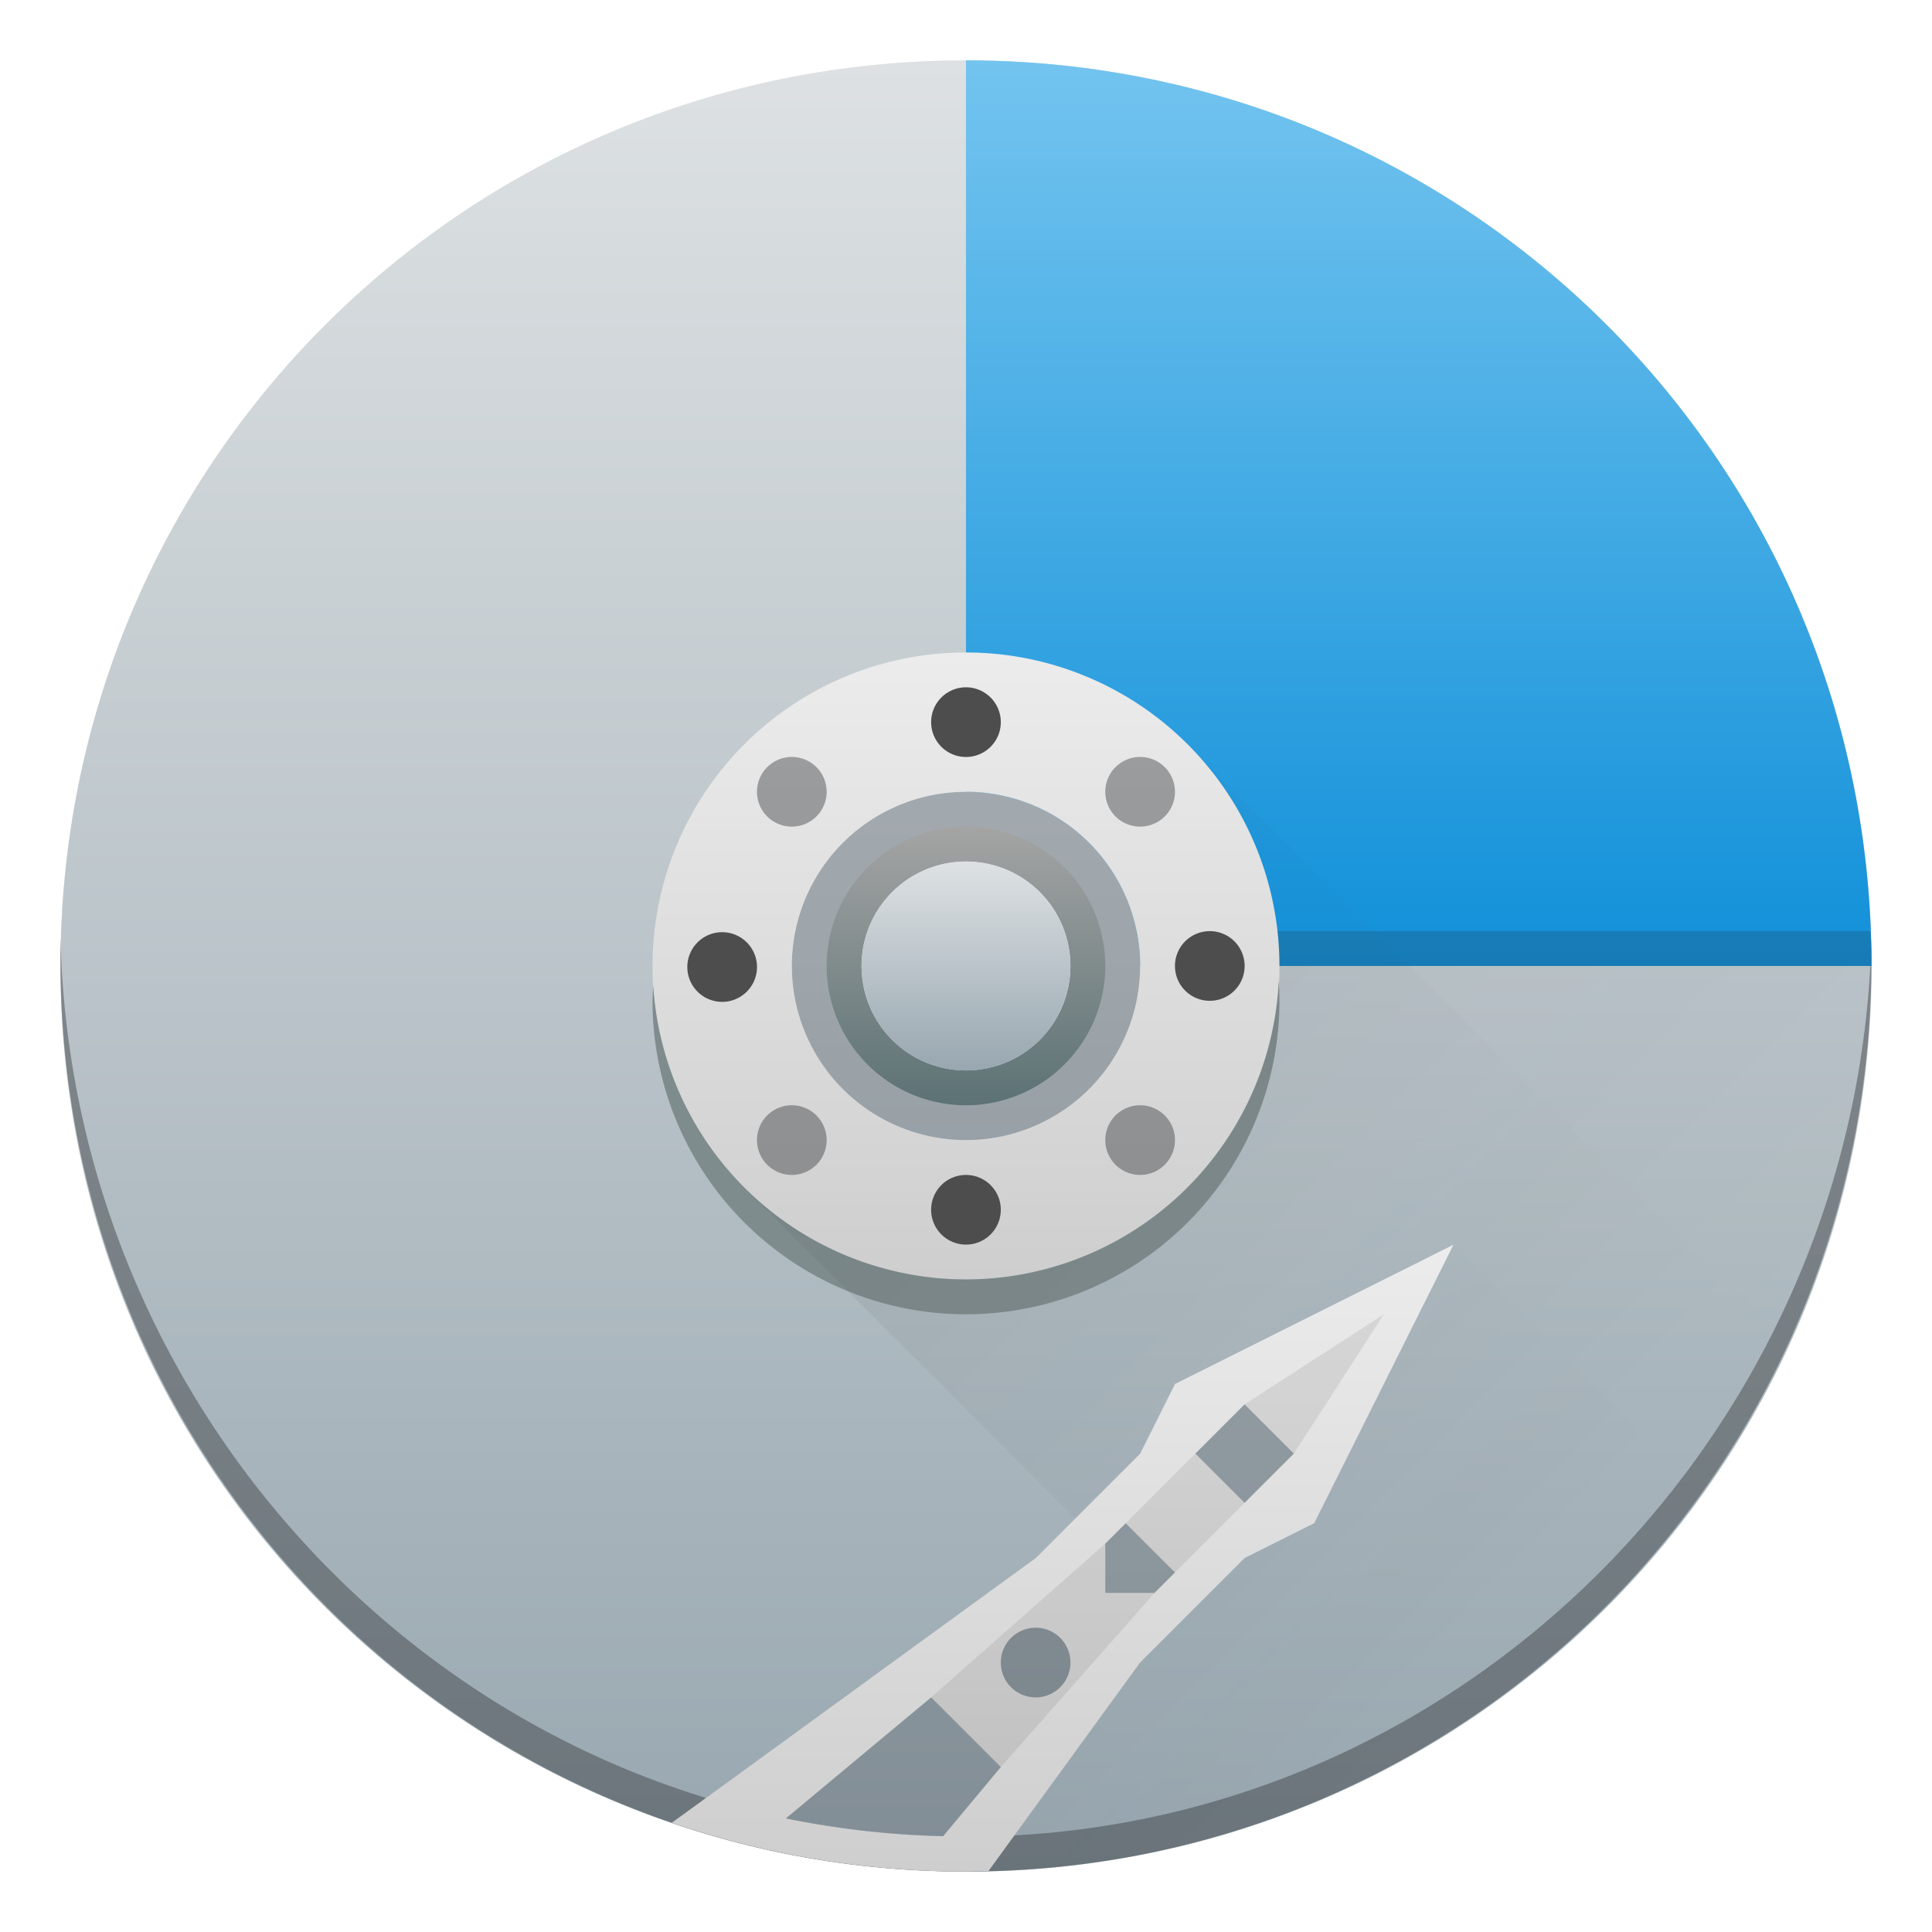
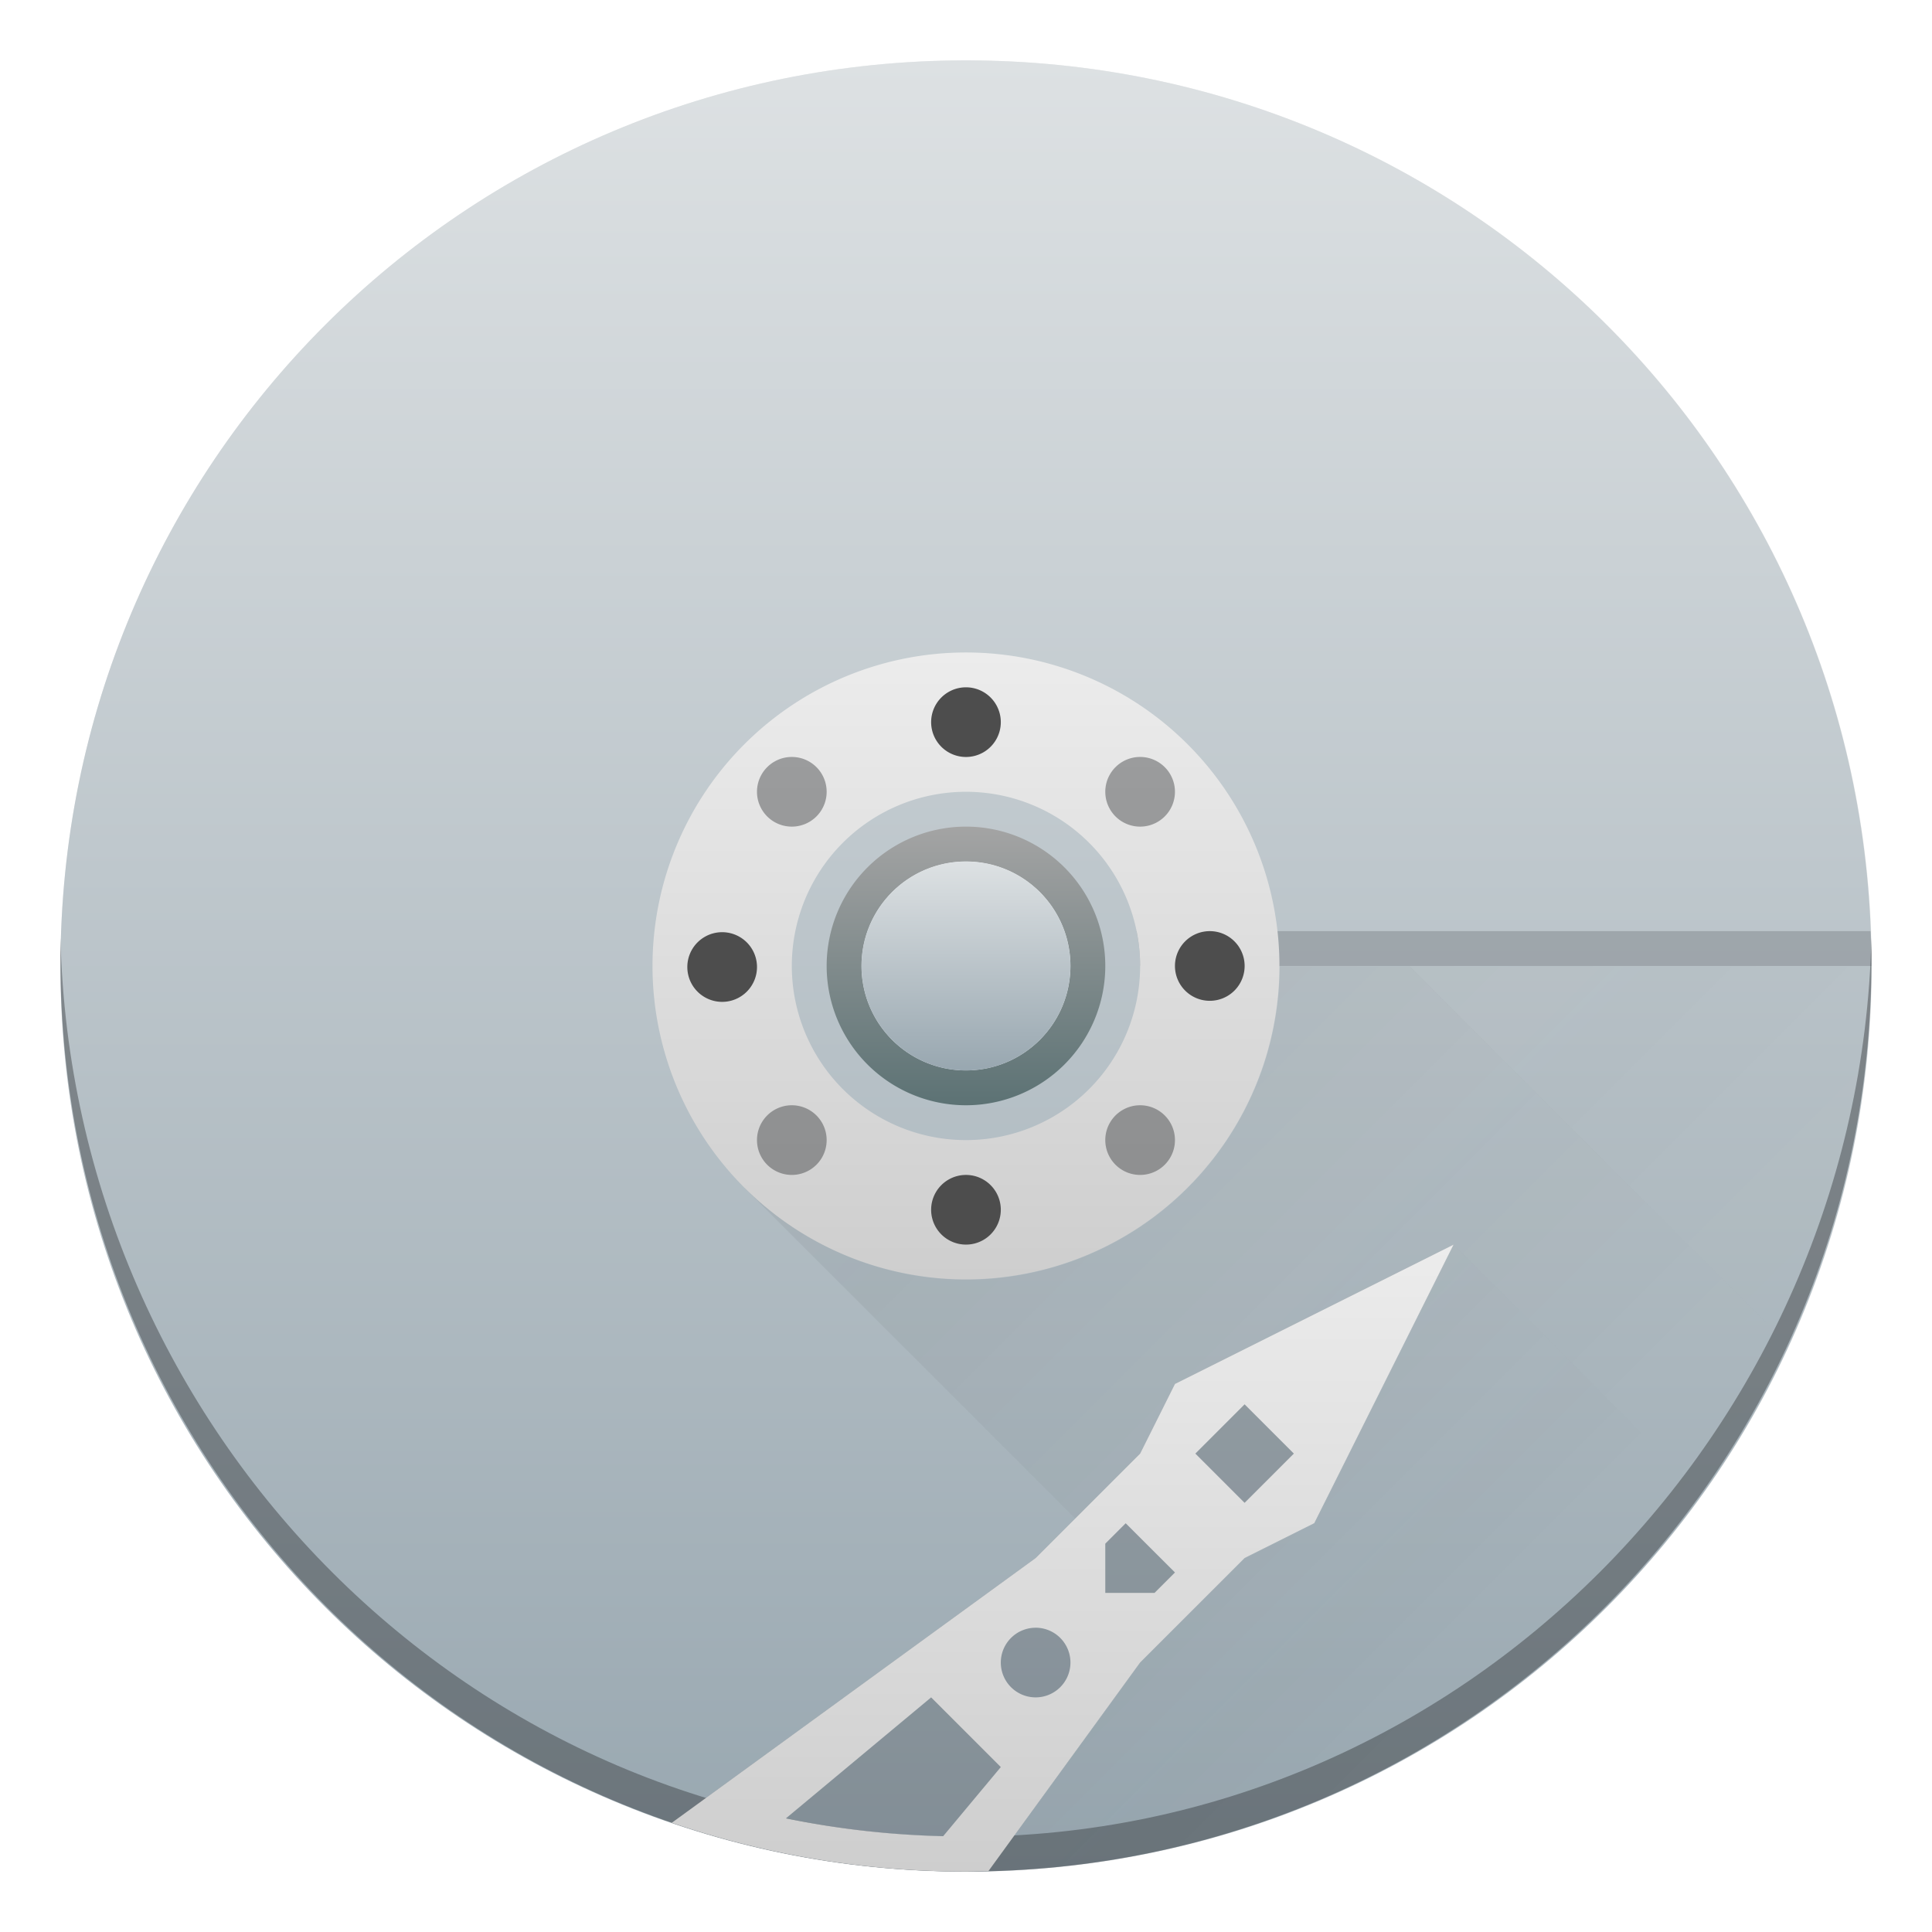
<svg xmlns="http://www.w3.org/2000/svg" xmlns:xlink="http://www.w3.org/1999/xlink" width="64" height="64">
  <defs>
    <filter id="n" x="-.179" y="-.179" width="1.357" height="1.357" color-interpolation-filters="sRGB">
      <feGaussianBlur stdDeviation=".467" />
    </filter>
    <filter id="q" x="-.055" y="-.062" width="1.109" height="1.125" color-interpolation-filters="sRGB">
      <feGaussianBlur stdDeviation=".467" />
    </filter>
    <filter id="l" x="-.037" y="-.047" width="1.075" height="1.095" color-interpolation-filters="sRGB">
      <feGaussianBlur stdDeviation=".467" />
    </filter>
    <filter id="j" x="-.055" y="-.067" width="1.109" height="1.133" color-interpolation-filters="sRGB">
      <feGaussianBlur stdDeviation=".302" />
    </filter>
    <filter id="d" x="-.036" y="-.036" width="1.072" height="1.072" color-interpolation-filters="sRGB">
      <feGaussianBlur stdDeviation=".78" />
    </filter>
    <linearGradient id="e" x1="6" x2="6" y1="58" y2="6" gradientTransform="translate(-4.923 -4.923) scale(1.154)" gradientUnits="userSpaceOnUse" xlink:href="#a" />
    <linearGradient id="g" x1="32" x2="32" y1="41" y2="23" gradientTransform="translate(-4.923 -4.923) scale(1.154)" gradientUnits="userSpaceOnUse" xlink:href="#b" />
  </defs>
  <linearGradient id="r" x1="32" x2="32" y1="35" y2="29" gradientTransform="translate(-4.923 -4.923) scale(1.154)" gradientUnits="userSpaceOnUse" xlink:href="#a" />
  <linearGradient id="h" x1="32" x2="32" y1="36" y2="28" gradientTransform="translate(-4.923 -4.923) scale(1.154)" gradientUnits="userSpaceOnUse">
    <stop stop-color="#5c7274" offset="0" />
    <stop stop-color="#a4a4a4" offset="1" />
  </linearGradient>
  <linearGradient id="o" x1="32" x2="32" y1="58" y2="40" gradientTransform="translate(-4.923 -4.923) scale(1.154)" gradientUnits="userSpaceOnUse" xlink:href="#b" />
  <linearGradient id="m" x1="25.637" x2="57.998" y1="40.676" y2="40.676" gradientUnits="userSpaceOnUse">
    <stop stop-color="#292c2f" offset="0" />
    <stop stop-color="#292c2f" stop-opacity="0" offset="1" />
  </linearGradient>
  <linearGradient id="p" x1="46" x2="53.135" y1="40" y2="47.135" gradientUnits="userSpaceOnUse" xlink:href="#c" />
  <linearGradient id="c">
    <stop stop-color="#292c2f" offset="0" />
    <stop stop-opacity="0" offset="1" />
  </linearGradient>
  <linearGradient id="f" x1="32" x2="32" y1="32" y2="6" gradientTransform="translate(-4.923 -4.923) scale(1.154)" gradientUnits="userSpaceOnUse">
    <stop stop-color="#1190d9" offset="0" />
    <stop stop-color="#73c4ef" offset="1" />
  </linearGradient>
  <linearGradient id="b" x1="32" x2="32" y1="41" y2="23" gradientUnits="userSpaceOnUse">
    <stop stop-color="#cecece" offset="0" />
    <stop stop-color="#ececec" offset="1" />
  </linearGradient>
  <linearGradient id="a" x1="6" x2="6" y1="58" y2="6" gradientUnits="userSpaceOnUse">
    <stop stop-color="#98a7b0" offset="0" />
    <stop stop-color="#dde1e3" offset="1" />
  </linearGradient>
  <linearGradient id="k" x1="26" x2="50" y1="26" y2="50" gradientUnits="userSpaceOnUse" xlink:href="#c" />
  <linearGradient id="i" x1="35" x2="52" y1="32" y2="49" gradientUnits="userSpaceOnUse" xlink:href="#c" />
  <path transform="translate(-4.923 -4.923) scale(1.154)" d="M32 6C17.597 6 6.002 17.596 6.002 32S17.597 58 32 58s25.998-11.596 25.998-26S46.403 6 32 6zm0 23c1.662 0 3 1.338 3 3s-1.338 3-3 3-3-1.338-3-3 1.338-3 3-3z" filter="url(#d)" opacity=".25" />
  <g stroke-width=".867">
    <path d="M31.999 2C15.381 2 2.003 15.379 2.003 31.999s13.378 29.999 29.996 29.999 29.996-13.38 29.996-30S48.617 2 31.999 2zm0 26.537c1.918 0 3.461 1.544 3.461 3.461S33.917 35.46 32 35.46s-3.461-1.543-3.461-3.46 1.543-3.462 3.461-3.462z" fill="url(#e)" />
    <path d="M2.002 31.065c-.005.252 0 .503 0 .756 0 16.717 13.378 30.176 29.996 30.176s29.996-13.46 29.996-30.176c0-.254.006-.504 0-.756-.397 16.365-13.63 29.778-29.996 29.778S2.398 47.43 2.002 31.065z" fill="#292c2f" opacity=".4" />
-     <path d="M31.999 2v24.23a5.769 5.769 0 0 1 5.769 5.769h24.227c0-16.62-13.378-30-29.996-30z" fill="url(#f)" />
    <path d="M37.65 30.845a5.769 5.769 0 0 1 .118 1.154h24.227c0-.387-.015-.77-.03-1.154z" fill="#292c2f" opacity=".2" />
-     <path d="M31.999 26.23a5.769 5.769 0 1 0 0 11.538 5.769 5.769 0 0 0 0-11.538zm0 2.308c1.918 0 3.461 1.543 3.461 3.461S33.917 35.46 32 35.46 28.538 33.917 28.538 32s1.543-3.461 3.461-3.461z" fill="#292c2f" opacity=".2" />
    <path d="M31.999 21.614a10.384 10.384 0 1 0 0 20.768 10.384 10.384 0 0 0 0-20.768zm0 4.615a5.769 5.769 0 1 1 0 11.538 5.769 5.769 0 0 1 0-11.538z" fill="url(#g)" />
    <path d="M37.768 27.383a1.154 1.154 0 1 1 0-2.308 1.154 1.154 0 0 1 0 2.308zM26.23 38.921a1.154 1.154 0 1 1 0-2.308 1.154 1.154 0 0 1 0 2.308zm1.154-12.692a1.154 1.154 0 1 1-2.308 0 1.154 1.154 0 0 1 2.308 0zm11.538 11.538a1.154 1.154 0 1 1-2.308 0 1.154 1.154 0 0 1 2.308 0z" fill="#292c2f" opacity=".4" />
    <path d="M31.999 27.383a4.615 4.615 0 1 0 0 9.23 4.615 4.615 0 0 0 0-9.23zm0 1.154a3.461 3.461 0 1 1 0 6.923 3.461 3.461 0 0 1 0-6.923z" fill="url(#h)" />
    <path d="M33.153 23.922a1.154 1.154 0 1 1-2.308 0 1.154 1.154 0 0 1 2.308 0zm8.077 8.077a1.154 1.154 0 1 1-2.308 0 1.154 1.154 0 0 1 2.308 0zm-8.077 8.076a1.154 1.154 0 1 1-2.308 0 1.154 1.154 0 0 1 2.308 0zM25.076 32a1.154 1.154 0 1 1-2.307 0 1.154 1.154 0 0 1 2.307 0z" fill="#4d4d4d" />
-     <path d="M42.359 32.488a10.384 10.384 0 0 1-10.36 9.895 10.384 10.384 0 0 1-10.36-9.72 10.384 10.384 0 0 0-.024.49 10.384 10.384 0 0 0 10.384 10.384 10.384 10.384 0 0 0 10.384-10.384 10.384 10.384 0 0 0-.024-.665z" fill="#7f8c8d" />
  </g>
  <g stroke-width=".751">
    <path transform="translate(-4.923 -4.923) scale(1.154)" d="m44.719 32 10.883 10.88A25.912 25.912 0 0 0 57.998 32z" fill="url(#i)" filter="url(#j)" opacity=".2" />
    <path transform="translate(-4.923 -4.923) scale(1.154)" d="M41 32a9 9 0 0 1-9 9 9 9 0 0 1-6.36-2.64l-.003.003 9.5 9.5L37 46l1-2 8-4 7.135 7.135a25.966 25.966 0 0 0 2.486-4.242L44.727 32zm11.967 15.389c-.086.116-.177.228-.264.343a25.966 25.966 0 0 0 .264-.343zm-1.705 2.095c-.053.058-.11.113-.162.17a25.966 25.966 0 0 0 .162-.17zM49.54 51.2c-.08.074-.159.15-.24.223a25.966 25.966 0 0 0 .24-.223zm-2.01 1.658c-.102.077-.203.154-.306.229a25.966 25.966 0 0 0 .306-.229zm-2.203 1.475c-.11.066-.222.13-.334.193a25.966 25.966 0 0 0 .334-.193zm-2.371 1.258-.066.03.004.003a25.966 25.966 0 0 0 .062-.033z" fill="url(#k)" filter="url(#l)" opacity=".3" />
-     <path transform="translate(-4.923 -4.923) scale(1.154)" d="M41 32h3.727l-6.27-6.27A9 9 0 0 1 41 32z" fill="url(#m)" filter="url(#n)" opacity=".2" />
  </g>
  <g stroke-width=".867">
    <path d="m48.152 41.229-9.23 4.615-1.154 2.308-3.462 3.461-12.054 8.77A30.123 30.123 0 0 0 32 61.996c.251 0 .498-.011.747-.018l5.021-6.904 3.462-3.462 2.307-1.154z" fill="#292c2f" opacity=".2" />
    <path d="m48.152 41.229-9.23 4.615-1.154 2.308-3.462 3.461-12.054 8.77A30.123 30.123 0 0 0 32 61.996c.251 0 .498-.011.747-.018l5.021-6.904 3.462-3.462 2.307-1.154zm-6.923 5.291 1.632 1.632-1.632 1.631-1.631-1.631zm-3.939 3.94 1.632 1.63-.677.677h-1.631v-1.631zm-2.984 3.46a1.154 1.154 0 0 1 1.154 1.155 1.154 1.154 0 0 1-1.154 1.153 1.154 1.154 0 0 1-1.153-1.153 1.154 1.154 0 0 1 1.153-1.154zm-3.461 2.308 2.308 2.308-1.909 2.29a29.451 29.451 0 0 1-5.21-.59zm-4.656 5.204c.111.022.223.038.334.058-.11-.02-.223-.036-.335-.058z" fill="url(#o)" />
-     <path d="m36.614 51.135-5.769 5.093 2.308 2.307 5.093-5.768h-1.632zm2.984-2.984L37.29 50.46l1.632 1.631 2.307-2.307zm6.246-4.615L41.23 46.52l1.632 1.631z" fill="#292c2f" opacity=".1" />
  </g>
  <path transform="translate(-4.923 -4.923) scale(1.154)" d="m46 40-4 8-2 1-3 3-4.352 5.984a25.91 25.91 0 0 0 20.5-10.836z" fill="url(#p)" filter="url(#q)" opacity=".2" />
  <circle cx="31.999" cy="31.999" r="3.461" fill="url(#r)" />
</svg>